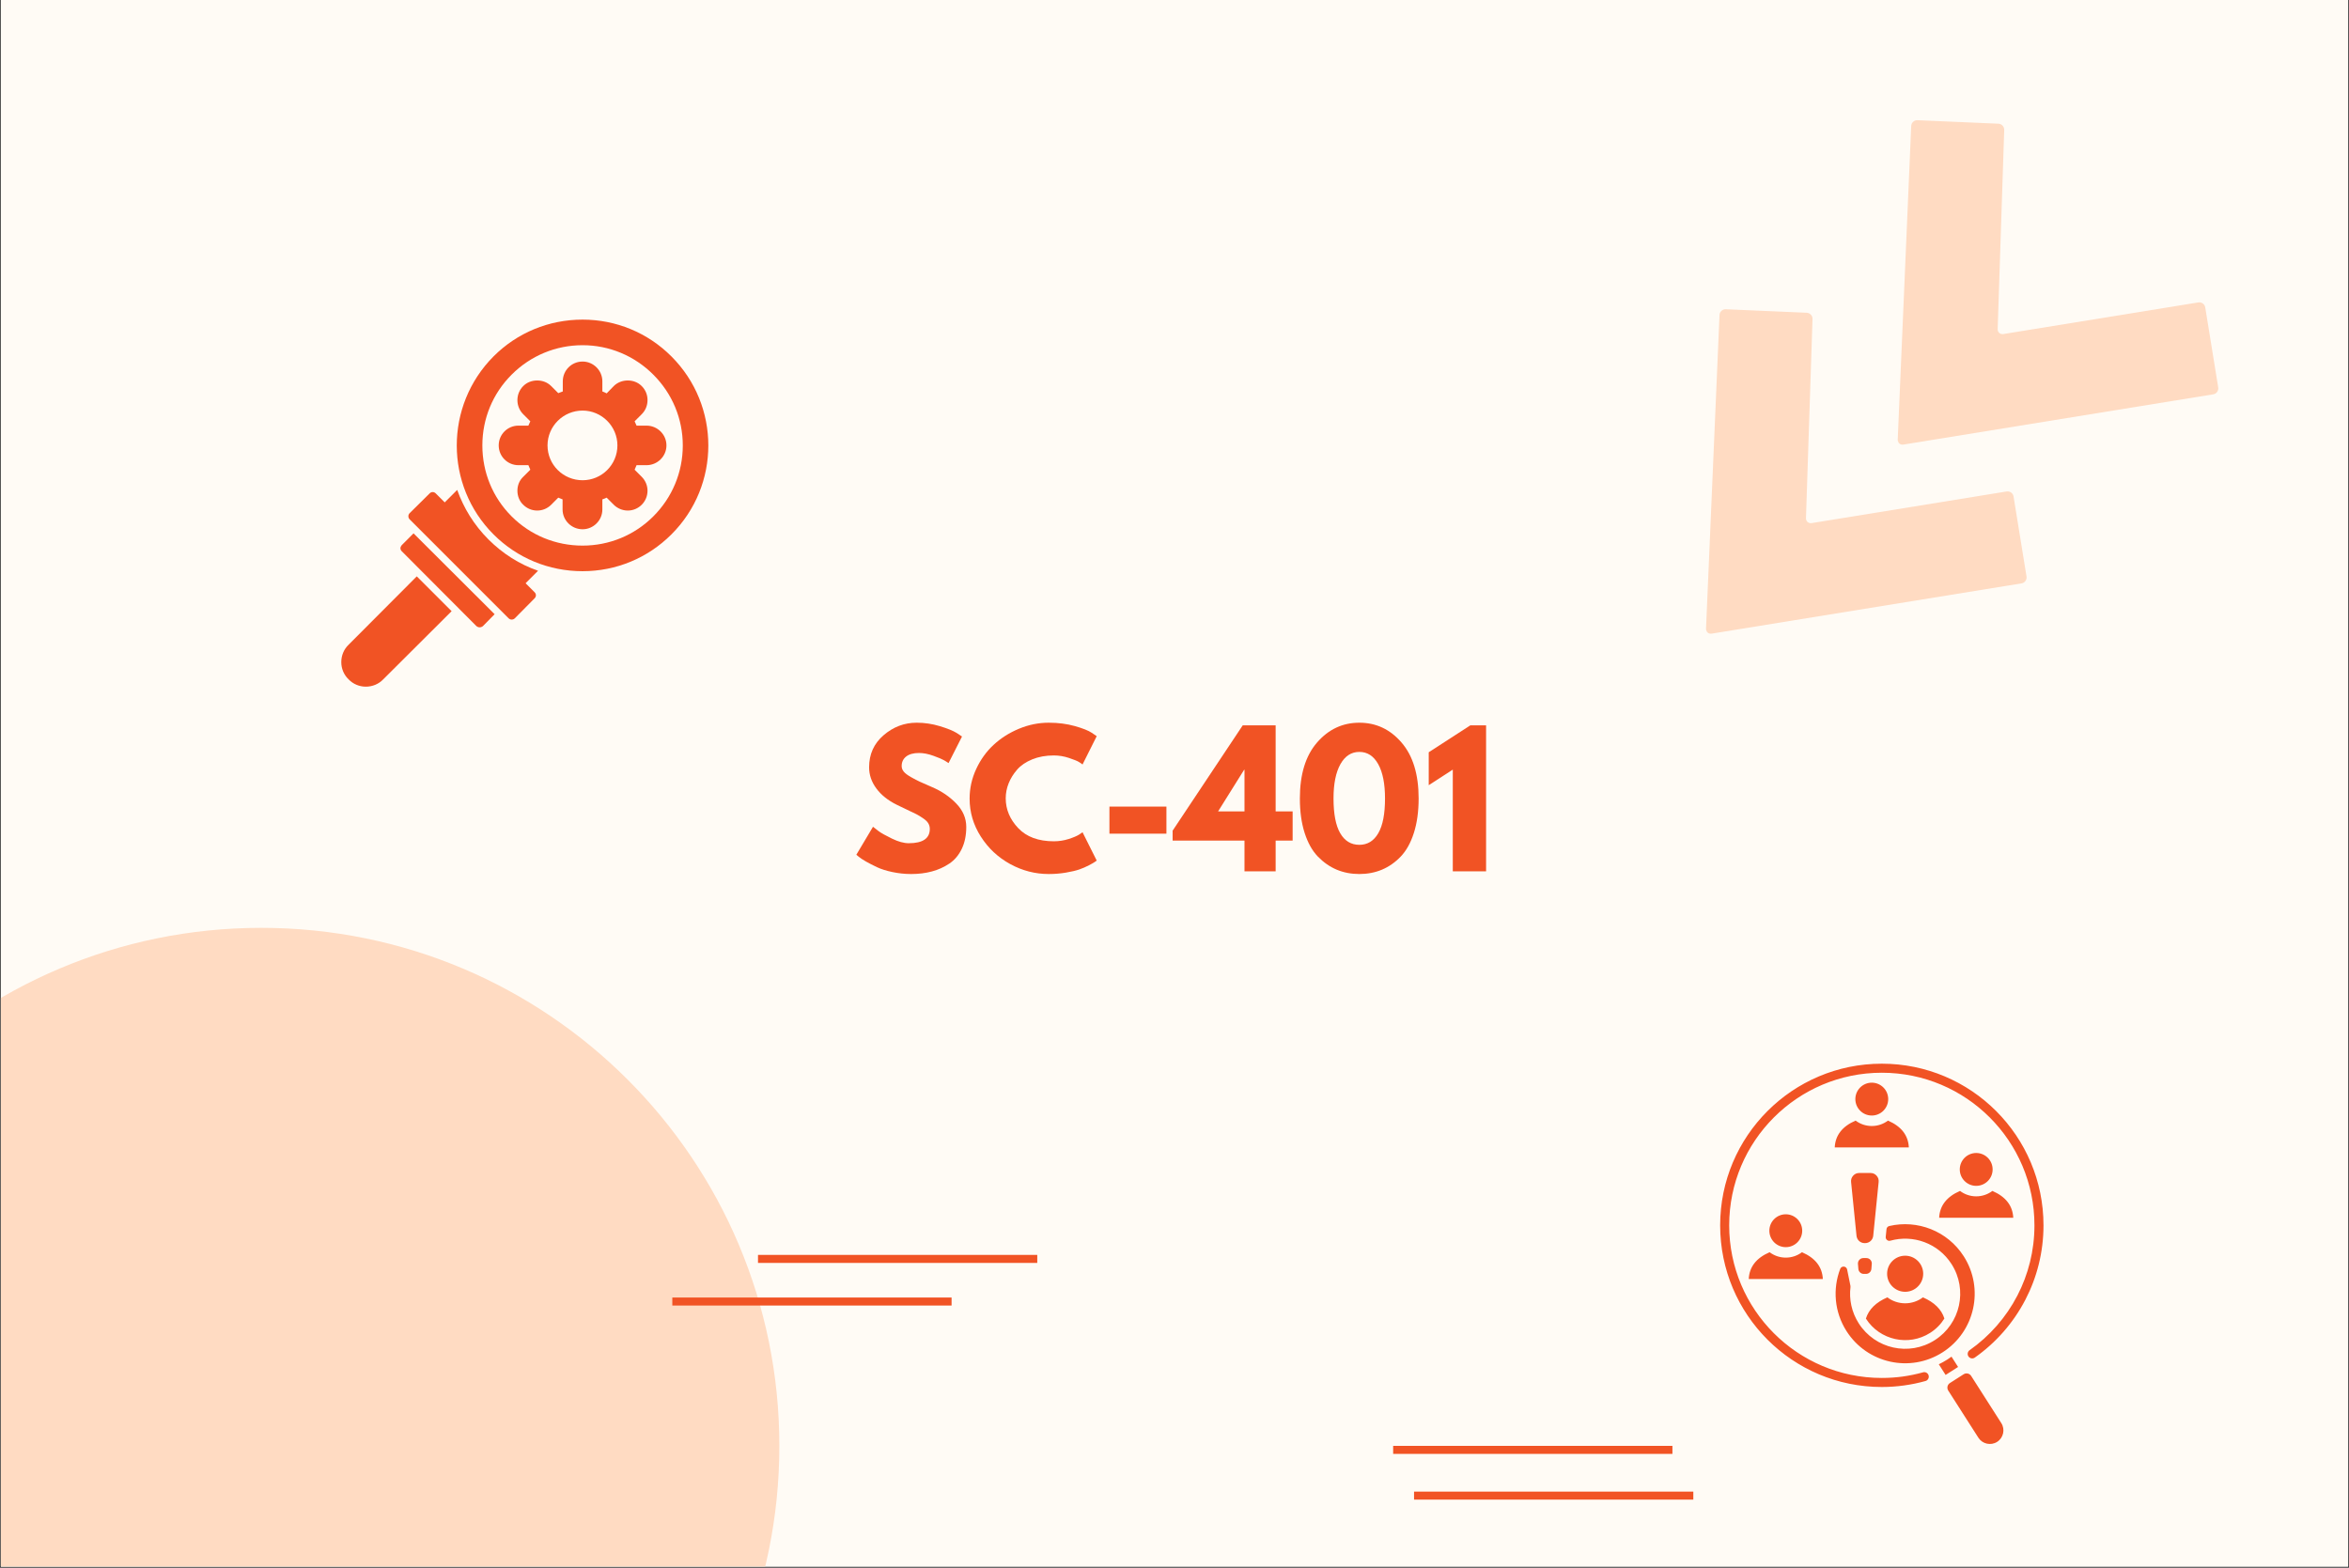
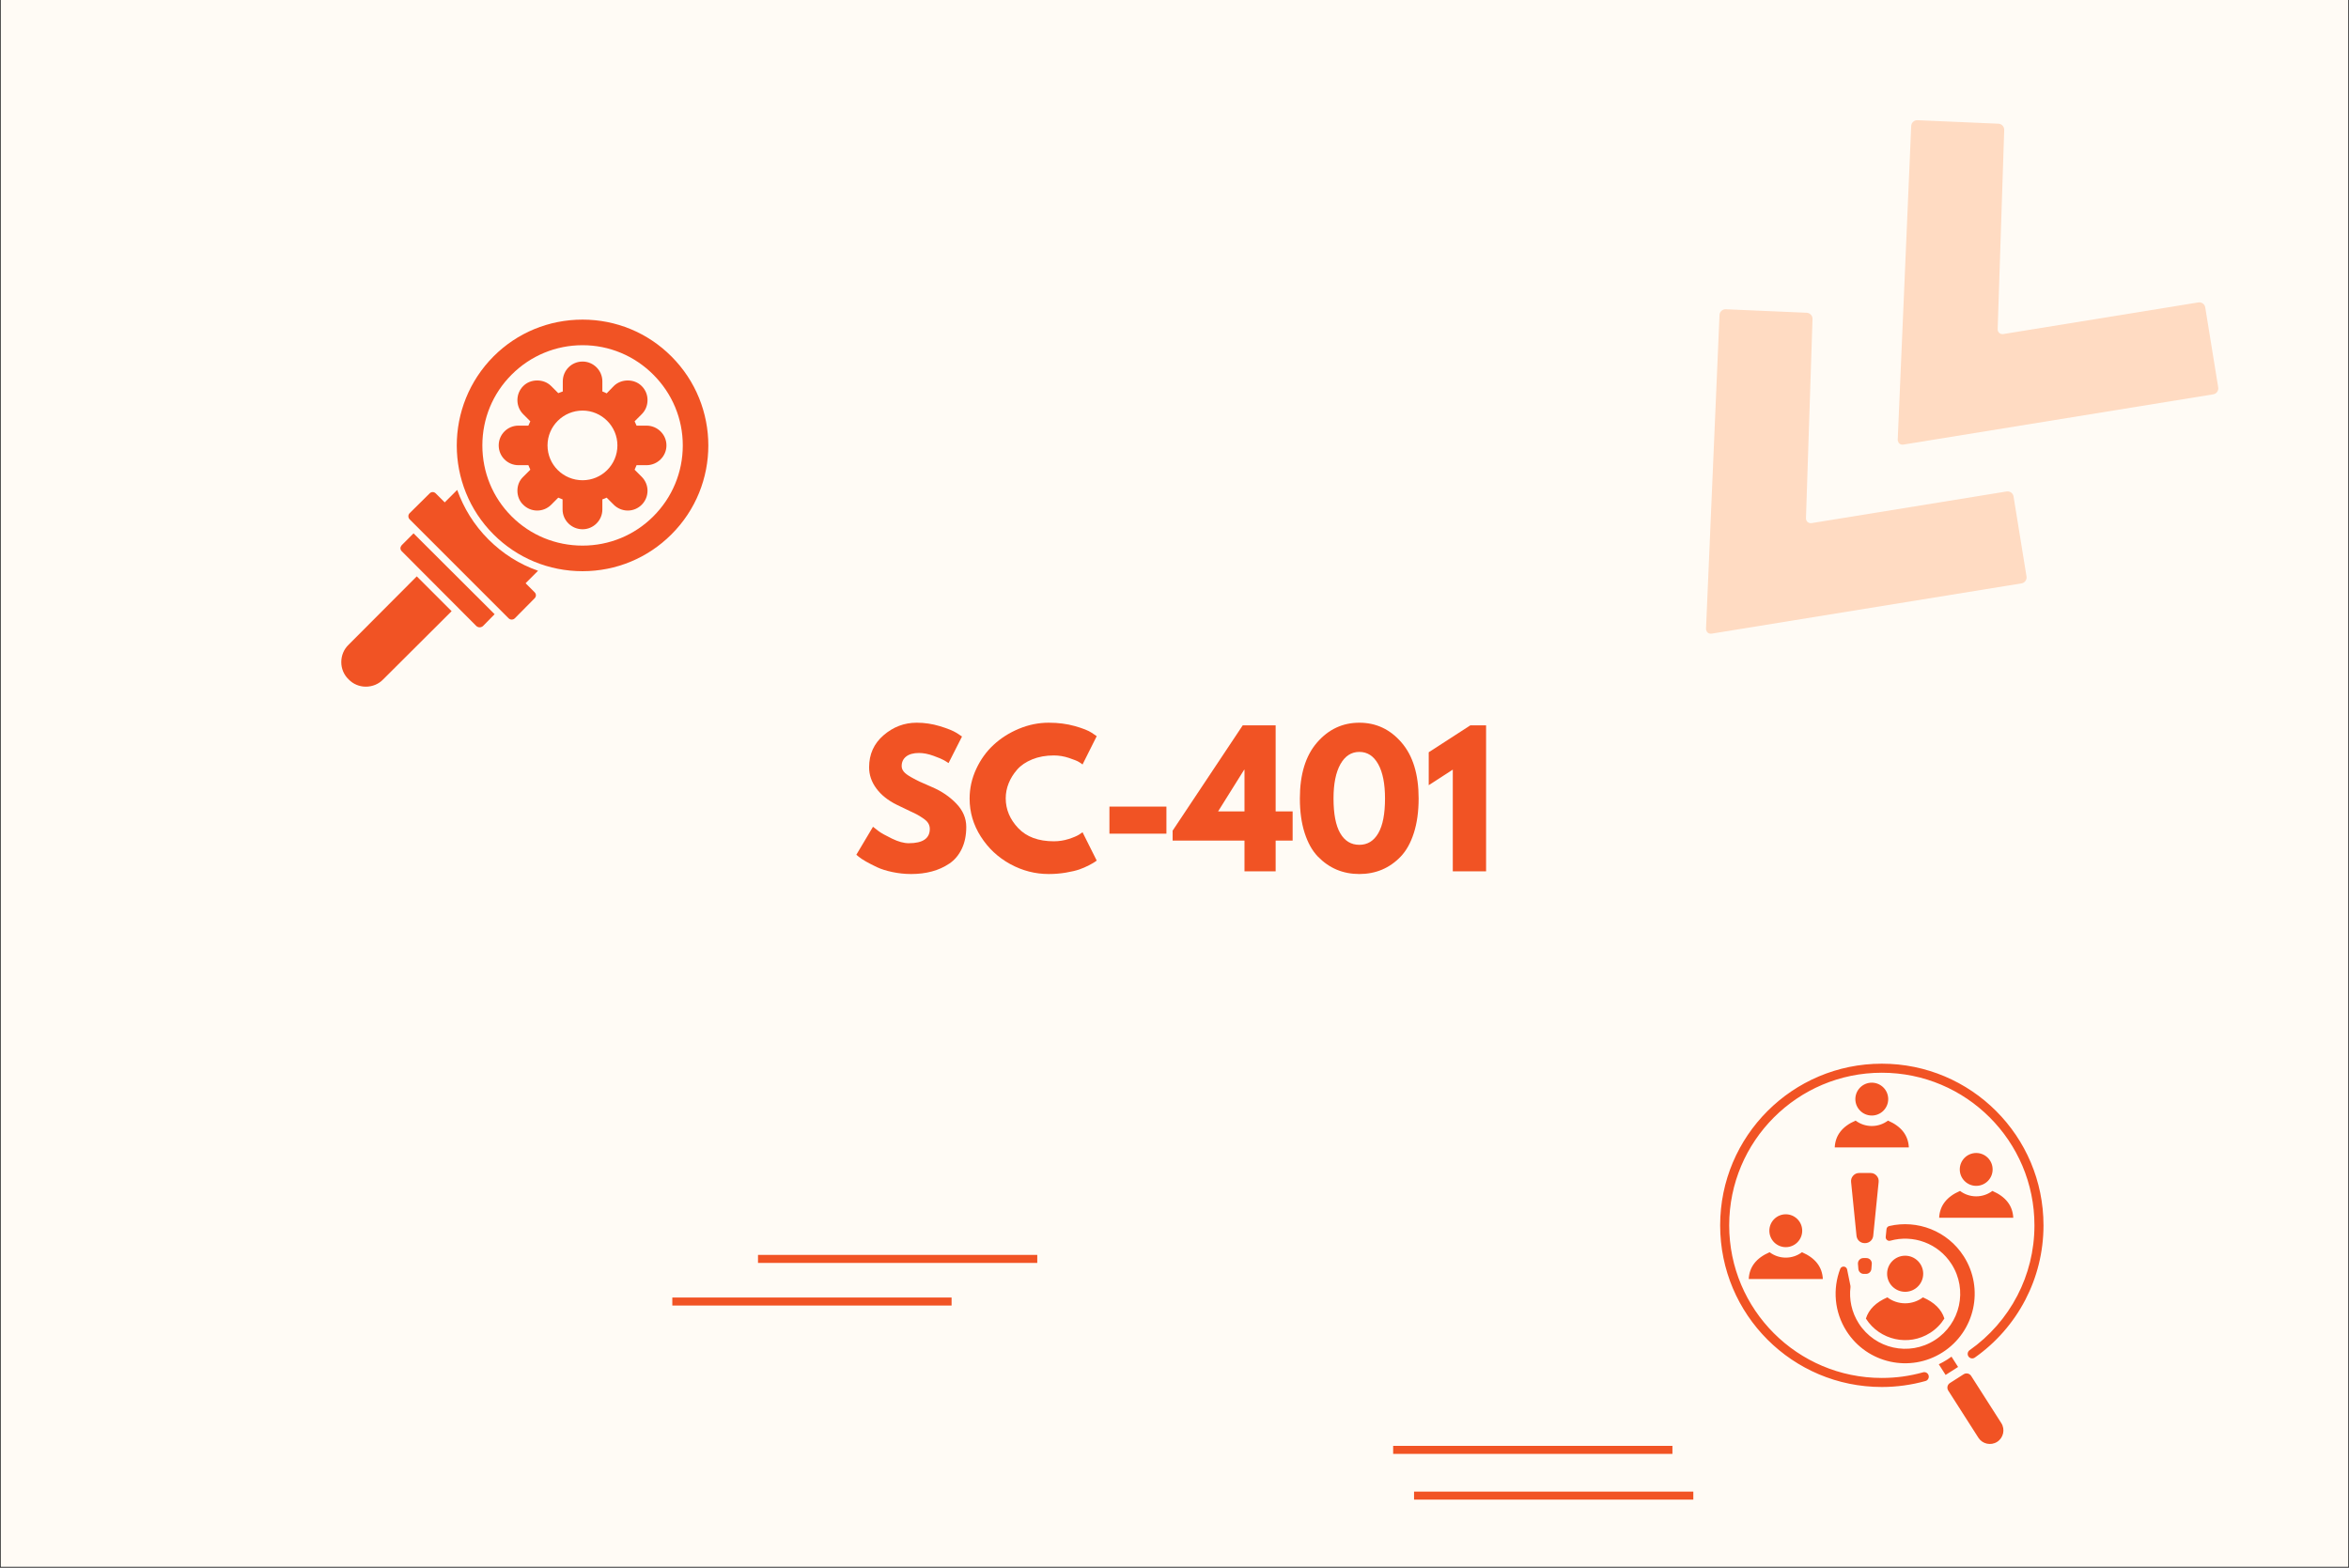
<svg xmlns="http://www.w3.org/2000/svg" width="2048" zoomAndPan="magnify" viewBox="0 0 1536 1025.25" height="1367" preserveAspectRatio="xMidYMid meet" version="1.0">
  <rect x="0" y="0" width="1536" height="1025.25" fill="#333333" stroke="none" />
  <defs>
    <g />
    <clipPath id="3f104fd737">
      <path d="M 0.562 0 L 1535.438 0 L 1535.438 1024.5 L 0.562 1024.5 Z M 0.562 0 " clip-rule="nonzero" />
    </clipPath>
    <clipPath id="b95a8af409">
      <path d="M 1240 78 L 1451 78 L 1451 291 L 1240 291 Z M 1240 78 " clip-rule="nonzero" />
    </clipPath>
    <clipPath id="a93b6d2c12">
      <path d="M 1379.438 30.918 L 1461.547 253.852 L 1256.195 329.488 L 1174.082 106.555 Z M 1379.438 30.918 " clip-rule="nonzero" />
    </clipPath>
    <clipPath id="be0e99f37c">
      <path d="M 1379.438 30.918 L 1461.547 253.852 L 1256.195 329.488 L 1174.082 106.555 Z M 1379.438 30.918 " clip-rule="nonzero" />
    </clipPath>
    <clipPath id="41a40e7ea7">
-       <path d="M 0.562 606.789 L 509.617 606.789 L 509.617 1024.5 L 0.562 1024.5 Z M 0.562 606.789 " clip-rule="nonzero" />
-     </clipPath>
+       </clipPath>
    <clipPath id="b4bc38c11f">
      <path d="M 170.844 606.789 C -16.254 606.789 -167.926 758.465 -167.926 945.562 C -167.926 1132.66 -16.254 1284.332 170.844 1284.332 C 357.941 1284.332 509.617 1132.66 509.617 945.562 C 509.617 758.465 357.941 606.789 170.844 606.789 Z M 170.844 606.789 " clip-rule="nonzero" />
    </clipPath>
    <clipPath id="db9e5d4052">
      <path d="M 0.562 0.789 L 509.617 0.789 L 509.617 418.5 L 0.562 418.5 Z M 0.562 0.789 " clip-rule="nonzero" />
    </clipPath>
    <clipPath id="333ddd4dde">
-       <path d="M 170.844 0.789 C -16.254 0.789 -167.926 152.465 -167.926 339.562 C -167.926 526.66 -16.254 678.332 170.844 678.332 C 357.941 678.332 509.617 526.66 509.617 339.562 C 509.617 152.465 357.941 0.789 170.844 0.789 Z M 170.844 0.789 " clip-rule="nonzero" />
+       <path d="M 170.844 0.789 C -16.254 0.789 -167.926 152.465 -167.926 339.562 C -167.926 526.66 -16.254 678.332 170.844 678.332 C 509.617 152.465 357.941 0.789 170.844 0.789 Z M 170.844 0.789 " clip-rule="nonzero" />
    </clipPath>
    <clipPath id="4e58d065c8">
      <rect x="0" width="510" y="0" height="419" />
    </clipPath>
    <clipPath id="f51a29aeb9">
      <path d="M 1115 202 L 1326 202 L 1326 415 L 1115 415 Z M 1115 202 " clip-rule="nonzero" />
    </clipPath>
    <clipPath id="31c3bfbfd2">
      <path d="M 1254.09 154.551 L 1336.203 377.484 L 1130.848 453.121 L 1048.734 230.188 Z M 1254.09 154.551 " clip-rule="nonzero" />
    </clipPath>
    <clipPath id="9d5298bc9f">
      <path d="M 1254.09 154.551 L 1336.203 377.484 L 1130.848 453.121 L 1048.734 230.188 Z M 1254.09 154.551 " clip-rule="nonzero" />
    </clipPath>
    <clipPath id="f9fd0f2685">
      <path d="M 223.164 376 L 296 376 L 296 450 L 223.164 450 Z M 223.164 376 " clip-rule="nonzero" />
    </clipPath>
    <clipPath id="7787bef4b0">
      <path d="M 1124.496 695.785 L 1335.84 695.785 L 1335.84 945 L 1124.496 945 Z M 1124.496 695.785 " clip-rule="nonzero" />
    </clipPath>
    <clipPath id="b04bead505">
      <rect x="0" width="424" y="0" height="146" />
    </clipPath>
  </defs>
  <g clip-path="url(#3f104fd737)">
    <path fill="#ffffff" d="M 0.562 0 L 1535.438 0 L 1535.438 1024.5 L 0.562 1024.5 Z M 0.562 0 " fill-opacity="1" fill-rule="nonzero" />
    <path fill="#fffbf5" d="M 0.562 0 L 1535.438 0 L 1535.438 1024.5 L 0.562 1024.5 Z M 0.562 0 " fill-opacity="1" fill-rule="nonzero" />
  </g>
  <g clip-path="url(#b95a8af409)">
    <g clip-path="url(#a93b6d2c12)">
      <g clip-path="url(#be0e99f37c)">
        <path fill="#ffdbc2" d="M 1437.492 197.773 C 1439.633 197.43 1441.656 198.902 1442 201.043 L 1450.48 253.375 C 1450.824 255.516 1449.352 257.535 1447.211 257.883 L 1244.645 290.742 C 1242.504 291.086 1240.82 289.586 1240.914 287.434 L 1249.727 82.383 C 1249.82 80.23 1251.656 78.52 1253.809 78.613 L 1306.754 80.898 C 1308.91 80.992 1310.621 82.828 1310.543 85.027 L 1306.27 215.152 C 1306.176 217.305 1307.906 218.789 1310.004 218.461 Z M 1437.492 197.773 " fill-opacity="1" fill-rule="nonzero" />
      </g>
    </g>
  </g>
  <g clip-path="url(#41a40e7ea7)">
    <g clip-path="url(#b4bc38c11f)">
      <g transform="matrix(1, 0, 0, 1, 0, 606)">
        <g clip-path="url(#4e58d065c8)">
          <g clip-path="url(#db9e5d4052)">
            <g clip-path="url(#333ddd4dde)">
-               <path fill="#ffdbc2" d="M -167.926 0.789 L 509.617 0.789 L 509.617 678.332 L -167.926 678.332 Z M -167.926 0.789 " fill-opacity="1" fill-rule="nonzero" />
-             </g>
+               </g>
          </g>
        </g>
      </g>
    </g>
  </g>
  <path stroke-linecap="butt" transform="matrix(0.749, 0, 0, 0.749, 495.656, 820.672)" fill="none" stroke-linejoin="miter" d="M -0 3.502 L 243.803 3.502 " stroke="#f15324" stroke-width="7" stroke-opacity="1" stroke-miterlimit="4" />
  <path stroke-linecap="butt" transform="matrix(0.749, 0, 0, 0.749, 439.624, 848.545)" fill="none" stroke-linejoin="miter" d="M 0.001 3.5 L 243.805 3.5 " stroke="#f15324" stroke-width="7" stroke-opacity="1" stroke-miterlimit="4" />
  <path stroke-linecap="butt" transform="matrix(0.749, 0, 0, 0.749, 910.982, 945.561)" fill="none" stroke-linejoin="miter" d="M -0.002 3.499 L 243.806 3.499 " stroke="#f15324" stroke-width="7" stroke-opacity="1" stroke-miterlimit="4" />
  <path stroke-linecap="butt" transform="matrix(0.749, 0, 0, 0.749, 924.644, 975.469)" fill="none" stroke-linejoin="miter" d="M 0 3.503 L 243.803 3.503 " stroke="#f15324" stroke-width="7" stroke-opacity="1" stroke-miterlimit="4" />
  <g clip-path="url(#f51a29aeb9)">
    <g clip-path="url(#31c3bfbfd2)">
      <g clip-path="url(#9d5298bc9f)">
        <path fill="#ffdbc2" d="M 1312.145 321.41 C 1314.285 321.062 1316.309 322.539 1316.652 324.676 L 1325.133 377.008 C 1325.477 379.148 1324.004 381.168 1321.863 381.516 L 1119.301 414.375 C 1117.16 414.719 1115.473 413.219 1115.566 411.066 L 1124.383 206.02 C 1124.477 203.863 1126.309 202.152 1128.465 202.246 L 1181.406 204.531 C 1183.562 204.629 1185.273 206.461 1185.195 208.66 L 1180.922 338.785 C 1180.828 340.941 1182.559 342.422 1184.656 342.094 Z M 1312.145 321.41 " fill-opacity="1" fill-rule="nonzero" />
      </g>
    </g>
  </g>
  <path fill="#f15324" d="M 380.945 373.547 C 358.867 373.547 338.195 364.969 322.727 349.5 C 290.664 317.441 290.664 265.27 322.727 233.066 C 338.195 217.598 358.867 209.02 380.945 209.02 C 402.879 209.02 423.551 217.598 439.02 233.066 C 471.223 265.27 471.223 317.441 439.02 349.5 C 423.551 364.969 402.879 373.547 380.945 373.547 Z M 380.945 356.812 C 363.367 356.812 346.914 350.062 334.539 337.688 C 322.164 325.312 315.414 308.863 315.414 291.285 C 315.414 273.848 322.164 257.395 334.539 245.02 C 346.914 232.645 363.367 225.754 380.945 225.754 C 398.379 225.754 414.832 232.645 427.207 245.02 C 439.582 257.395 446.473 273.848 446.473 291.285 C 446.473 308.863 439.582 325.312 427.207 337.688 C 414.832 350.062 398.379 356.812 380.945 356.812 Z M 380.945 356.812 " fill-opacity="1" fill-rule="evenodd" />
  <path fill="#f15324" d="M 339.742 384.234 C 339.039 384.234 338.336 383.953 337.773 383.391 L 288.836 334.453 C 287.711 333.328 287.711 331.5 288.836 330.516 L 298.961 320.395 C 303.18 332.203 309.93 343.312 319.352 352.734 C 328.773 362.156 339.742 369.047 351.836 373.266 L 341.711 383.391 C 341.148 383.953 340.445 384.234 339.742 384.234 Z M 339.742 384.234 " fill-opacity="1" fill-rule="evenodd" />
  <path fill="#f15324" d="M 334.539 405.188 C 333.836 405.188 333.133 404.906 332.57 404.344 L 267.883 339.656 C 267.32 339.094 267.039 338.391 267.039 337.547 C 267.039 336.844 267.32 336.141 267.883 335.578 L 280.961 322.641 C 282.086 321.52 283.773 321.52 284.898 322.641 L 349.586 387.328 C 350.711 388.453 350.711 390.141 349.586 391.266 L 336.648 404.344 C 336.086 404.906 335.383 405.188 334.539 405.188 Z M 334.539 405.188 " fill-opacity="1" fill-rule="evenodd" />
  <path fill="#f15324" d="M 313.586 410.25 C 312.883 410.25 312.18 409.969 311.617 409.547 L 262.68 360.469 C 262.258 360.047 261.836 359.344 261.836 358.5 C 261.836 357.797 262.258 357.094 262.68 356.531 L 270.414 348.797 L 323.43 401.672 L 315.695 409.547 C 315.133 409.969 314.43 410.25 313.586 410.25 Z M 313.586 410.25 " fill-opacity="1" fill-rule="evenodd" />
  <g clip-path="url(#f9fd0f2685)">
    <path fill="#f15324" d="M 239.195 449.062 C 234.977 449.062 230.898 447.375 227.945 444.281 C 224.852 441.328 223.164 437.25 223.164 433.031 C 223.164 428.672 224.852 424.594 227.945 421.641 L 272.523 376.922 L 295.305 399.703 L 250.586 444.281 C 247.633 447.375 243.555 449.062 239.195 449.062 Z M 239.195 449.062 " fill-opacity="1" fill-rule="evenodd" />
  </g>
  <path fill="#f15324" d="M 380.945 346.125 C 373.773 346.125 367.867 340.359 367.867 333.188 L 367.867 326.578 C 367.023 326.297 366.039 325.875 365.055 325.453 L 360.414 330.094 C 358.023 332.484 354.789 333.891 351.273 333.891 C 347.758 333.891 344.523 332.484 342.133 330.094 C 339.602 327.703 338.336 324.328 338.336 320.957 C 338.336 317.441 339.602 314.207 342.133 311.816 L 346.773 307.176 C 346.352 306.191 345.93 305.207 345.508 304.223 L 339.039 304.223 C 331.867 304.223 326.102 298.457 326.102 291.285 C 326.102 284.113 331.867 278.348 339.039 278.348 L 345.508 278.348 C 345.93 277.363 346.352 276.379 346.773 275.535 L 342.133 270.895 C 337.07 265.832 337.07 257.535 342.133 252.473 C 344.523 250.082 347.758 248.816 351.273 248.816 C 354.789 248.816 358.023 250.082 360.414 252.473 L 365.055 257.113 C 366.039 256.691 367.023 256.41 368.008 255.988 L 368.008 249.379 C 368.008 242.207 373.773 236.441 380.945 236.441 C 387.973 236.441 393.879 242.207 393.879 249.379 L 393.879 255.988 C 394.863 256.41 395.707 256.691 396.691 257.254 L 401.332 252.473 C 403.723 250.082 407.098 248.816 410.473 248.816 C 413.988 248.816 417.223 250.082 419.613 252.473 C 422.145 255.004 423.41 258.238 423.41 261.613 C 423.41 265.129 422.145 268.363 419.613 270.895 L 414.973 275.535 C 415.395 276.379 415.816 277.363 416.238 278.348 L 422.707 278.348 C 429.879 278.348 435.785 284.113 435.785 291.285 C 435.785 298.457 429.879 304.223 422.707 304.223 L 416.238 304.223 C 415.816 305.207 415.395 306.191 414.973 307.176 L 419.613 311.816 C 424.676 316.879 424.676 325.031 419.613 330.094 C 417.223 332.484 413.988 333.891 410.473 333.891 C 407.098 333.891 403.723 332.484 401.332 330.094 L 396.691 325.453 C 395.707 325.875 394.863 326.297 393.879 326.578 L 393.879 333.188 C 393.879 340.359 387.973 346.125 380.945 346.125 Z M 380.945 314.066 C 368.289 314.066 358.023 303.941 358.023 291.285 C 358.023 278.77 368.289 268.504 380.945 268.504 C 393.457 268.504 403.723 278.77 403.723 291.285 C 403.723 303.941 393.457 314.066 380.945 314.066 Z M 380.945 314.066 " fill-opacity="1" fill-rule="evenodd" />
  <g clip-path="url(#7787bef4b0)">
    <path fill="#f15324" d="M 1234.535 732.848 C 1231.594 735.066 1227.926 736.383 1223.953 736.383 C 1219.984 736.383 1216.316 735.066 1213.371 732.844 C 1204.656 736.613 1200.105 742.457 1199.727 750.383 L 1248.18 750.383 C 1247.801 742.461 1243.25 736.617 1234.535 732.848 Z M 1280.383 893.961 L 1276.078 887.219 C 1275.176 887.883 1274.246 888.527 1273.285 889.137 C 1271.488 890.285 1269.645 891.305 1267.77 892.199 L 1272.223 899.172 Z M 1305.93 942.934 C 1301.809 945.566 1296.285 944.348 1293.652 940.23 L 1273.941 909.383 C 1272.891 907.734 1273.375 905.535 1275.023 904.484 L 1276.391 903.609 L 1279.566 901.582 L 1284.027 898.734 C 1285.672 897.684 1287.875 898.168 1288.926 899.812 L 1308.633 930.664 C 1311.266 934.777 1310.047 940.301 1305.93 942.934 Z M 1214.914 826.574 L 1215.18 829.844 C 1215.328 831.691 1216.859 833.105 1218.715 833.105 L 1220.148 833.105 C 1222.004 833.105 1223.535 831.691 1223.684 829.844 L 1223.949 826.574 C 1224.031 825.551 1223.715 824.637 1223.02 823.883 C 1222.324 823.125 1221.441 822.742 1220.414 822.742 L 1218.449 822.742 C 1217.422 822.742 1216.543 823.129 1215.844 823.883 C 1215.148 824.641 1214.832 825.551 1214.914 826.574 Z M 1219.43 767.113 L 1215.715 767.113 C 1214.156 767.113 1212.812 767.707 1211.766 768.867 C 1210.723 770.023 1210.262 771.418 1210.418 772.969 L 1213.969 808.184 C 1214.242 810.914 1216.52 812.977 1219.262 812.977 L 1219.594 812.977 C 1222.336 812.977 1224.613 810.918 1224.891 808.184 L 1228.438 772.969 C 1228.594 771.414 1228.137 770.02 1227.094 768.867 C 1226.047 767.711 1224.707 767.113 1223.145 767.113 Z M 1233.07 808.871 L 1233.574 803.855 C 1233.676 802.828 1234.387 802.023 1235.387 801.789 C 1253.648 797.508 1273.418 804.887 1284.09 821.59 C 1297.609 842.75 1291.418 870.867 1270.25 884.387 C 1249.09 897.906 1220.977 891.711 1207.453 870.551 C 1199.391 857.93 1198.34 842.836 1203.297 829.836 C 1203.676 828.836 1204.633 828.234 1205.699 828.32 C 1206.766 828.41 1207.613 829.164 1207.824 830.211 L 1210 840.93 C 1210.051 841.195 1210.062 841.426 1210.027 841.688 C 1209.043 849.711 1210.734 858.113 1215.426 865.453 C 1226.129 882.211 1248.395 887.121 1265.156 876.414 C 1281.918 865.707 1286.82 843.441 1276.113 826.684 C 1267.375 812.996 1250.926 807.215 1236.062 811.387 C 1235.289 811.602 1234.52 811.438 1233.902 810.918 C 1233.285 810.398 1232.988 809.672 1233.07 808.871 Z M 1245.773 821.203 C 1239.254 821.203 1233.973 826.484 1233.973 833 C 1233.973 839.516 1239.254 844.801 1245.773 844.801 C 1252.285 844.801 1257.57 839.516 1257.57 833 C 1257.57 826.484 1252.285 821.203 1245.773 821.203 Z M 1271.43 862.281 C 1269.531 856.281 1264.852 851.668 1257.395 848.441 C 1254.16 850.879 1250.137 852.328 1245.773 852.328 C 1241.41 852.328 1237.383 850.879 1234.148 848.441 C 1226.68 851.672 1221.996 856.293 1220.102 862.305 L 1220.172 862.422 C 1229.164 876.492 1248.047 880.656 1262.117 871.664 C 1266.004 869.184 1269.129 865.953 1271.43 862.281 Z M 1257.473 897.465 C 1259.043 897.023 1260.672 897.938 1261.113 899.508 C 1261.551 901.078 1260.633 902.711 1259.066 903.148 C 1254.496 904.43 1249.781 905.41 1244.945 906.07 C 1240.188 906.723 1235.367 907.059 1230.516 907.059 C 1201.32 907.059 1174.891 895.223 1155.762 876.098 C 1136.629 856.965 1124.801 830.535 1124.801 801.344 C 1124.801 772.152 1136.633 745.719 1155.762 726.594 C 1174.891 707.461 1201.32 695.629 1230.516 695.629 C 1259.703 695.629 1286.137 707.461 1305.266 726.594 C 1324.395 745.723 1336.23 772.152 1336.23 801.344 C 1336.23 818.875 1331.953 835.422 1324.387 849.988 C 1316.535 865.109 1305.145 878.094 1291.309 887.832 C 1289.977 888.77 1288.133 888.449 1287.195 887.117 C 1286.258 885.785 1286.578 883.941 1287.91 883.004 C 1300.977 873.801 1311.738 861.551 1319.145 847.281 C 1326.281 833.543 1330.312 817.918 1330.312 801.344 C 1330.312 773.785 1319.145 748.832 1301.082 730.77 C 1283.02 712.711 1258.07 701.539 1230.512 701.539 C 1202.949 701.539 1177.996 712.711 1159.938 730.77 C 1141.879 748.832 1130.707 773.781 1130.707 801.344 C 1130.707 828.902 1141.879 853.855 1159.938 871.914 C 1177.996 889.977 1202.949 901.145 1230.512 901.145 C 1235.18 901.145 1239.738 900.836 1244.156 900.23 C 1248.684 899.605 1253.133 898.68 1257.473 897.465 Z M 1302.816 778.84 C 1299.871 781.059 1296.203 782.379 1292.234 782.379 C 1288.262 782.379 1284.594 781.059 1281.648 778.84 C 1272.938 782.609 1268.387 788.457 1268.008 796.379 L 1316.461 796.379 C 1316.078 788.453 1311.527 782.605 1302.816 778.84 Z M 1292.234 754.031 C 1286.301 754.031 1281.488 758.84 1281.488 764.777 C 1281.488 770.711 1286.297 775.52 1292.23 775.52 C 1298.16 775.52 1302.969 770.711 1302.969 764.777 C 1302.977 758.84 1298.164 754.031 1292.234 754.031 Z M 1178.301 818.918 C 1175.355 821.141 1171.691 822.457 1167.719 822.457 C 1163.746 822.457 1160.082 821.141 1157.137 818.918 C 1148.422 822.691 1143.875 828.531 1143.492 836.457 L 1191.949 836.457 C 1191.562 828.531 1187.016 822.691 1178.301 818.918 Z M 1167.715 794.117 C 1161.781 794.117 1156.973 798.926 1156.973 804.859 C 1156.973 810.793 1161.781 815.605 1167.711 815.605 C 1173.645 815.605 1178.453 810.797 1178.453 804.859 C 1178.461 798.926 1173.648 794.117 1167.715 794.117 Z M 1223.953 708.043 C 1218.02 708.043 1213.207 712.852 1213.207 718.789 C 1213.207 724.723 1218.016 729.531 1223.949 729.531 C 1229.879 729.531 1234.688 724.723 1234.688 718.789 C 1234.695 712.852 1229.887 708.043 1223.953 708.043 Z M 1223.953 708.043 " fill-opacity="1" fill-rule="evenodd" />
  </g>
  <g transform="matrix(1, 0, 0, 1, 557, 465)">
    <g clip-path="url(#b04bead505)">
      <g fill="#f15324" fill-opacity="1">
        <g transform="translate(0.304, 104.854)">
          <g>
            <path d="M 42.125 -97.219 C 47.289 -97.219 52.344 -96.461 57.281 -94.953 C 62.227 -93.453 65.895 -91.969 68.281 -90.5 L 71.75 -88.188 L 62.953 -70.828 C 62.266 -71.297 61.301 -71.895 60.062 -72.625 C 58.832 -73.352 56.52 -74.332 53.125 -75.562 C 49.727 -76.801 46.562 -77.422 43.625 -77.422 C 40 -77.422 37.203 -76.648 35.234 -75.109 C 33.273 -73.566 32.297 -71.484 32.297 -68.859 C 32.297 -67.547 32.754 -66.328 33.672 -65.203 C 34.598 -64.086 36.18 -62.895 38.422 -61.625 C 40.66 -60.352 42.629 -59.332 44.328 -58.562 C 46.023 -57.789 48.648 -56.633 52.203 -55.094 C 58.367 -52.469 63.629 -48.895 67.984 -44.375 C 72.348 -39.863 74.531 -34.754 74.531 -29.047 C 74.531 -23.566 73.547 -18.781 71.578 -14.688 C 69.609 -10.602 66.906 -7.406 63.469 -5.094 C 60.039 -2.781 56.242 -1.066 52.078 0.047 C 47.91 1.172 43.398 1.734 38.547 1.734 C 34.379 1.734 30.285 1.305 26.266 0.453 C 22.254 -0.391 18.898 -1.445 16.203 -2.719 C 13.504 -3.988 11.07 -5.238 8.906 -6.469 C 6.75 -7.707 5.172 -8.754 4.172 -9.609 L 2.656 -10.875 L 13.547 -29.172 C 14.473 -28.391 15.742 -27.398 17.359 -26.203 C 18.984 -25.016 21.859 -23.414 25.984 -21.406 C 30.109 -19.406 33.754 -18.406 36.922 -18.406 C 46.098 -18.406 50.688 -21.531 50.688 -27.781 C 50.688 -29.094 50.359 -30.305 49.703 -31.422 C 49.047 -32.535 47.891 -33.648 46.234 -34.766 C 44.578 -35.891 43.109 -36.781 41.828 -37.438 C 40.555 -38.094 38.473 -39.094 35.578 -40.438 C 32.691 -41.789 30.555 -42.816 29.172 -43.516 C 23.379 -46.367 18.898 -49.938 15.734 -54.219 C 12.578 -58.5 11 -63.109 11 -68.047 C 11 -76.609 14.16 -83.609 20.484 -89.047 C 26.805 -94.492 34.02 -97.219 42.125 -97.219 Z M 42.125 -97.219 " />
          </g>
        </g>
      </g>
      <g fill="#f15324" fill-opacity="1">
        <g transform="translate(74.371, 104.854)">
          <g>
            <path d="M 57.75 -19.672 C 61.07 -19.672 64.297 -20.172 67.422 -21.172 C 70.547 -22.18 72.836 -23.148 74.297 -24.078 L 76.5 -25.578 L 85.766 -7.062 C 85.453 -6.832 85.023 -6.523 84.484 -6.141 C 83.941 -5.754 82.688 -5.039 80.719 -4 C 78.758 -2.957 76.66 -2.047 74.422 -1.266 C 72.18 -0.492 69.25 0.195 65.625 0.812 C 62 1.426 58.254 1.734 54.391 1.734 C 45.516 1.734 37.102 -0.441 29.156 -4.797 C 21.219 -9.16 14.816 -15.16 9.953 -22.797 C 5.086 -30.43 2.656 -38.688 2.656 -47.562 C 2.656 -54.281 4.082 -60.723 6.938 -66.891 C 9.789 -73.066 13.594 -78.352 18.344 -82.75 C 23.094 -87.145 28.629 -90.656 34.953 -93.281 C 41.273 -95.906 47.754 -97.219 54.391 -97.219 C 60.566 -97.219 66.258 -96.484 71.469 -95.016 C 76.676 -93.547 80.359 -92.082 82.516 -90.625 L 85.766 -88.422 L 76.5 -69.906 C 75.957 -70.363 75.145 -70.922 74.062 -71.578 C 72.988 -72.234 70.832 -73.102 67.594 -74.188 C 64.352 -75.27 61.07 -75.812 57.75 -75.812 C 52.5 -75.812 47.789 -74.961 43.625 -73.266 C 39.457 -71.566 36.16 -69.328 33.734 -66.547 C 31.305 -63.766 29.453 -60.773 28.172 -57.578 C 26.898 -54.379 26.266 -51.117 26.266 -47.797 C 26.266 -40.547 28.984 -34.047 34.422 -28.297 C 39.867 -22.547 47.645 -19.672 57.75 -19.672 Z M 57.75 -19.672 " />
          </g>
        </g>
      </g>
      <g fill="#f15324" fill-opacity="1">
        <g transform="translate(161.516, 104.854)">
          <g>
            <path d="M 6.938 -42.359 L 44.203 -42.359 L 44.203 -24.656 L 6.938 -24.656 Z M 6.938 -42.359 " />
          </g>
        </g>
      </g>
      <g fill="#f15324" fill-opacity="1">
        <g transform="translate(212.669, 104.854)">
          <g>
            <path d="M 64.469 -39.234 L 75.578 -39.234 L 75.578 -20.141 L 64.469 -20.141 L 64.469 0 L 44.094 0 L 44.094 -20.141 L -2.891 -20.141 L -2.891 -26.625 L 42.938 -95.484 L 64.469 -95.484 Z M 44.094 -66.438 L 43.859 -66.438 L 26.844 -39.234 L 44.094 -39.234 Z M 44.094 -66.438 " />
          </g>
        </g>
      </g>
      <g fill="#f15324" fill-opacity="1">
        <g transform="translate(289.745, 104.854)">
          <g>
            <path d="M 3.234 -47.688 C 3.234 -63.426 6.973 -75.613 14.453 -84.25 C 21.941 -92.895 31.164 -97.219 42.125 -97.219 C 53.082 -97.219 62.281 -92.895 69.719 -84.25 C 77.164 -75.613 80.891 -63.426 80.891 -47.688 C 80.891 -39.125 79.848 -31.598 77.766 -25.109 C 75.691 -18.629 72.82 -13.477 69.156 -9.656 C 65.488 -5.844 61.395 -2.988 56.875 -1.094 C 52.363 0.789 47.445 1.734 42.125 1.734 C 36.801 1.734 31.879 0.789 27.359 -1.094 C 22.848 -2.988 18.738 -5.844 15.031 -9.656 C 11.332 -13.477 8.441 -18.629 6.359 -25.109 C 4.273 -31.598 3.234 -39.125 3.234 -47.688 Z M 25.234 -47.688 C 25.234 -37.57 26.695 -29.988 29.625 -24.938 C 32.562 -19.883 36.727 -17.359 42.125 -17.359 C 47.445 -17.359 51.57 -19.883 54.5 -24.938 C 57.438 -29.988 58.906 -37.57 58.906 -47.688 C 58.906 -57.332 57.422 -64.816 54.453 -70.141 C 51.484 -75.461 47.375 -78.125 42.125 -78.125 C 36.875 -78.125 32.742 -75.441 29.734 -70.078 C 26.734 -64.711 25.234 -57.25 25.234 -47.688 Z M 25.234 -47.688 " />
          </g>
        </g>
      </g>
      <g fill="#f15324" fill-opacity="1">
        <g transform="translate(373.881, 104.854)">
          <g>
            <path d="M 3.359 -56.359 L 3.359 -77.891 L 30.547 -95.484 L 40.859 -95.484 L 40.859 0 L 19.094 0 L 19.094 -66.547 Z M 3.359 -56.359 " />
          </g>
        </g>
      </g>
    </g>
  </g>
</svg>